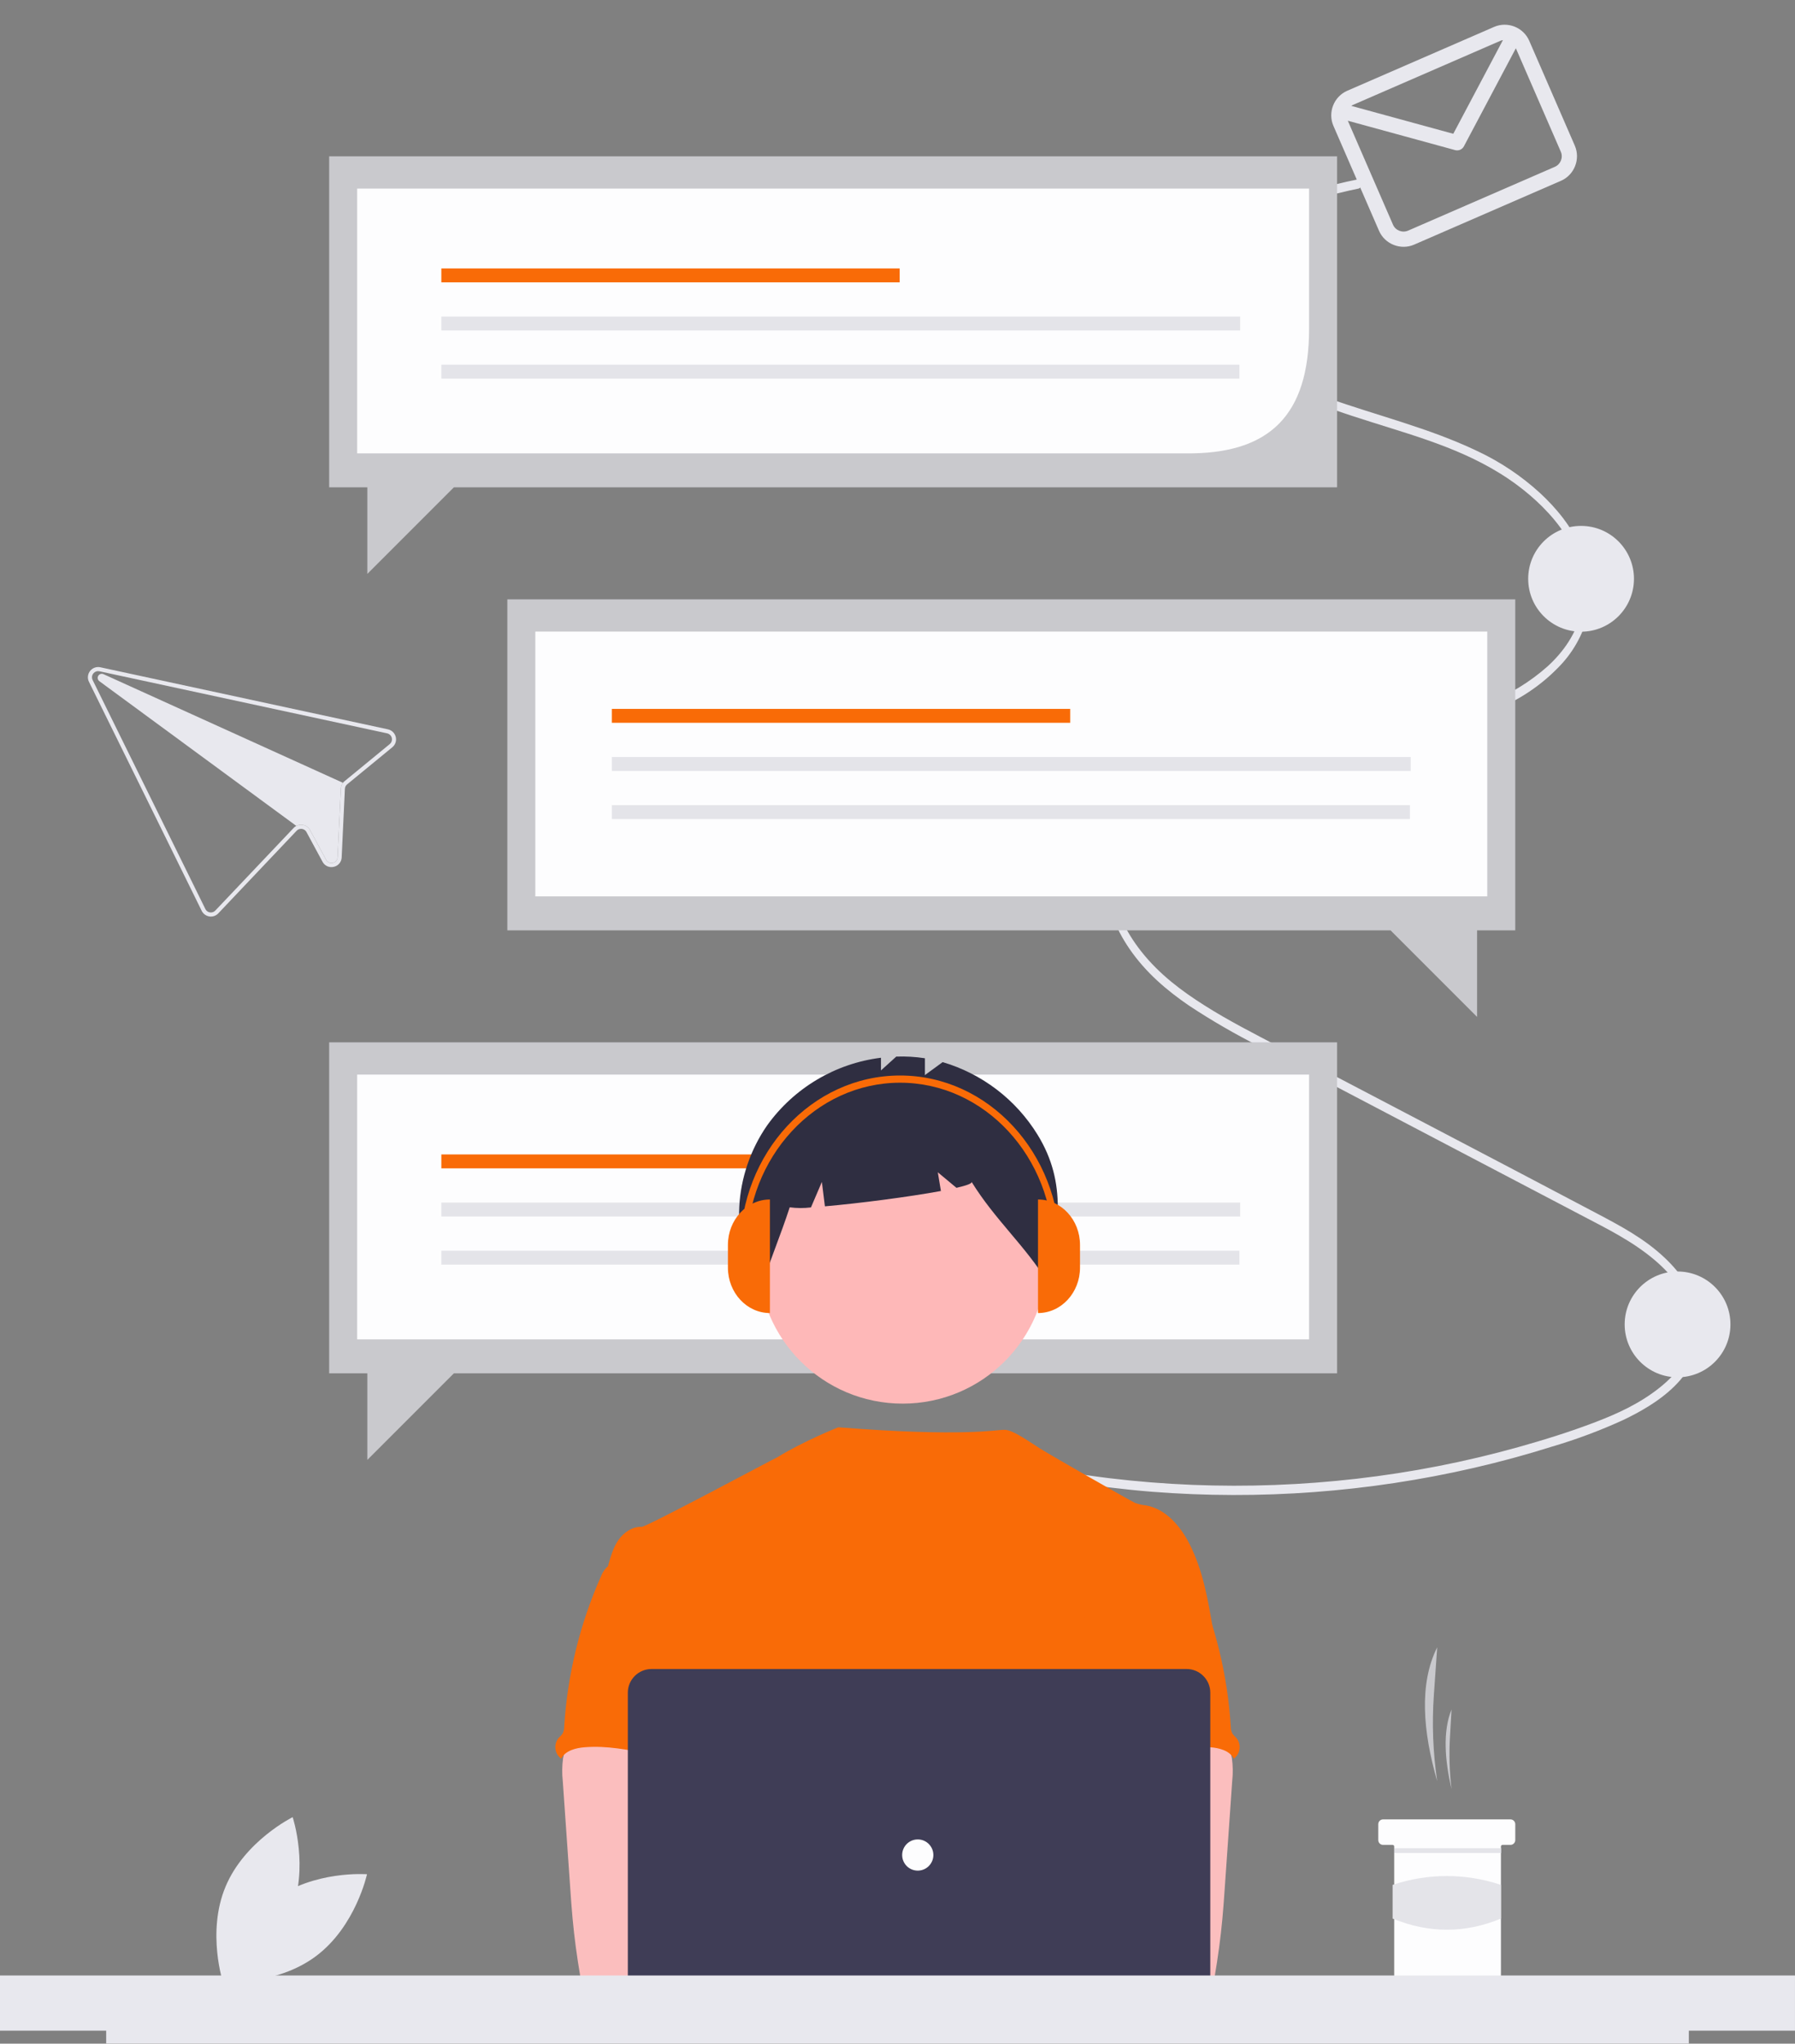
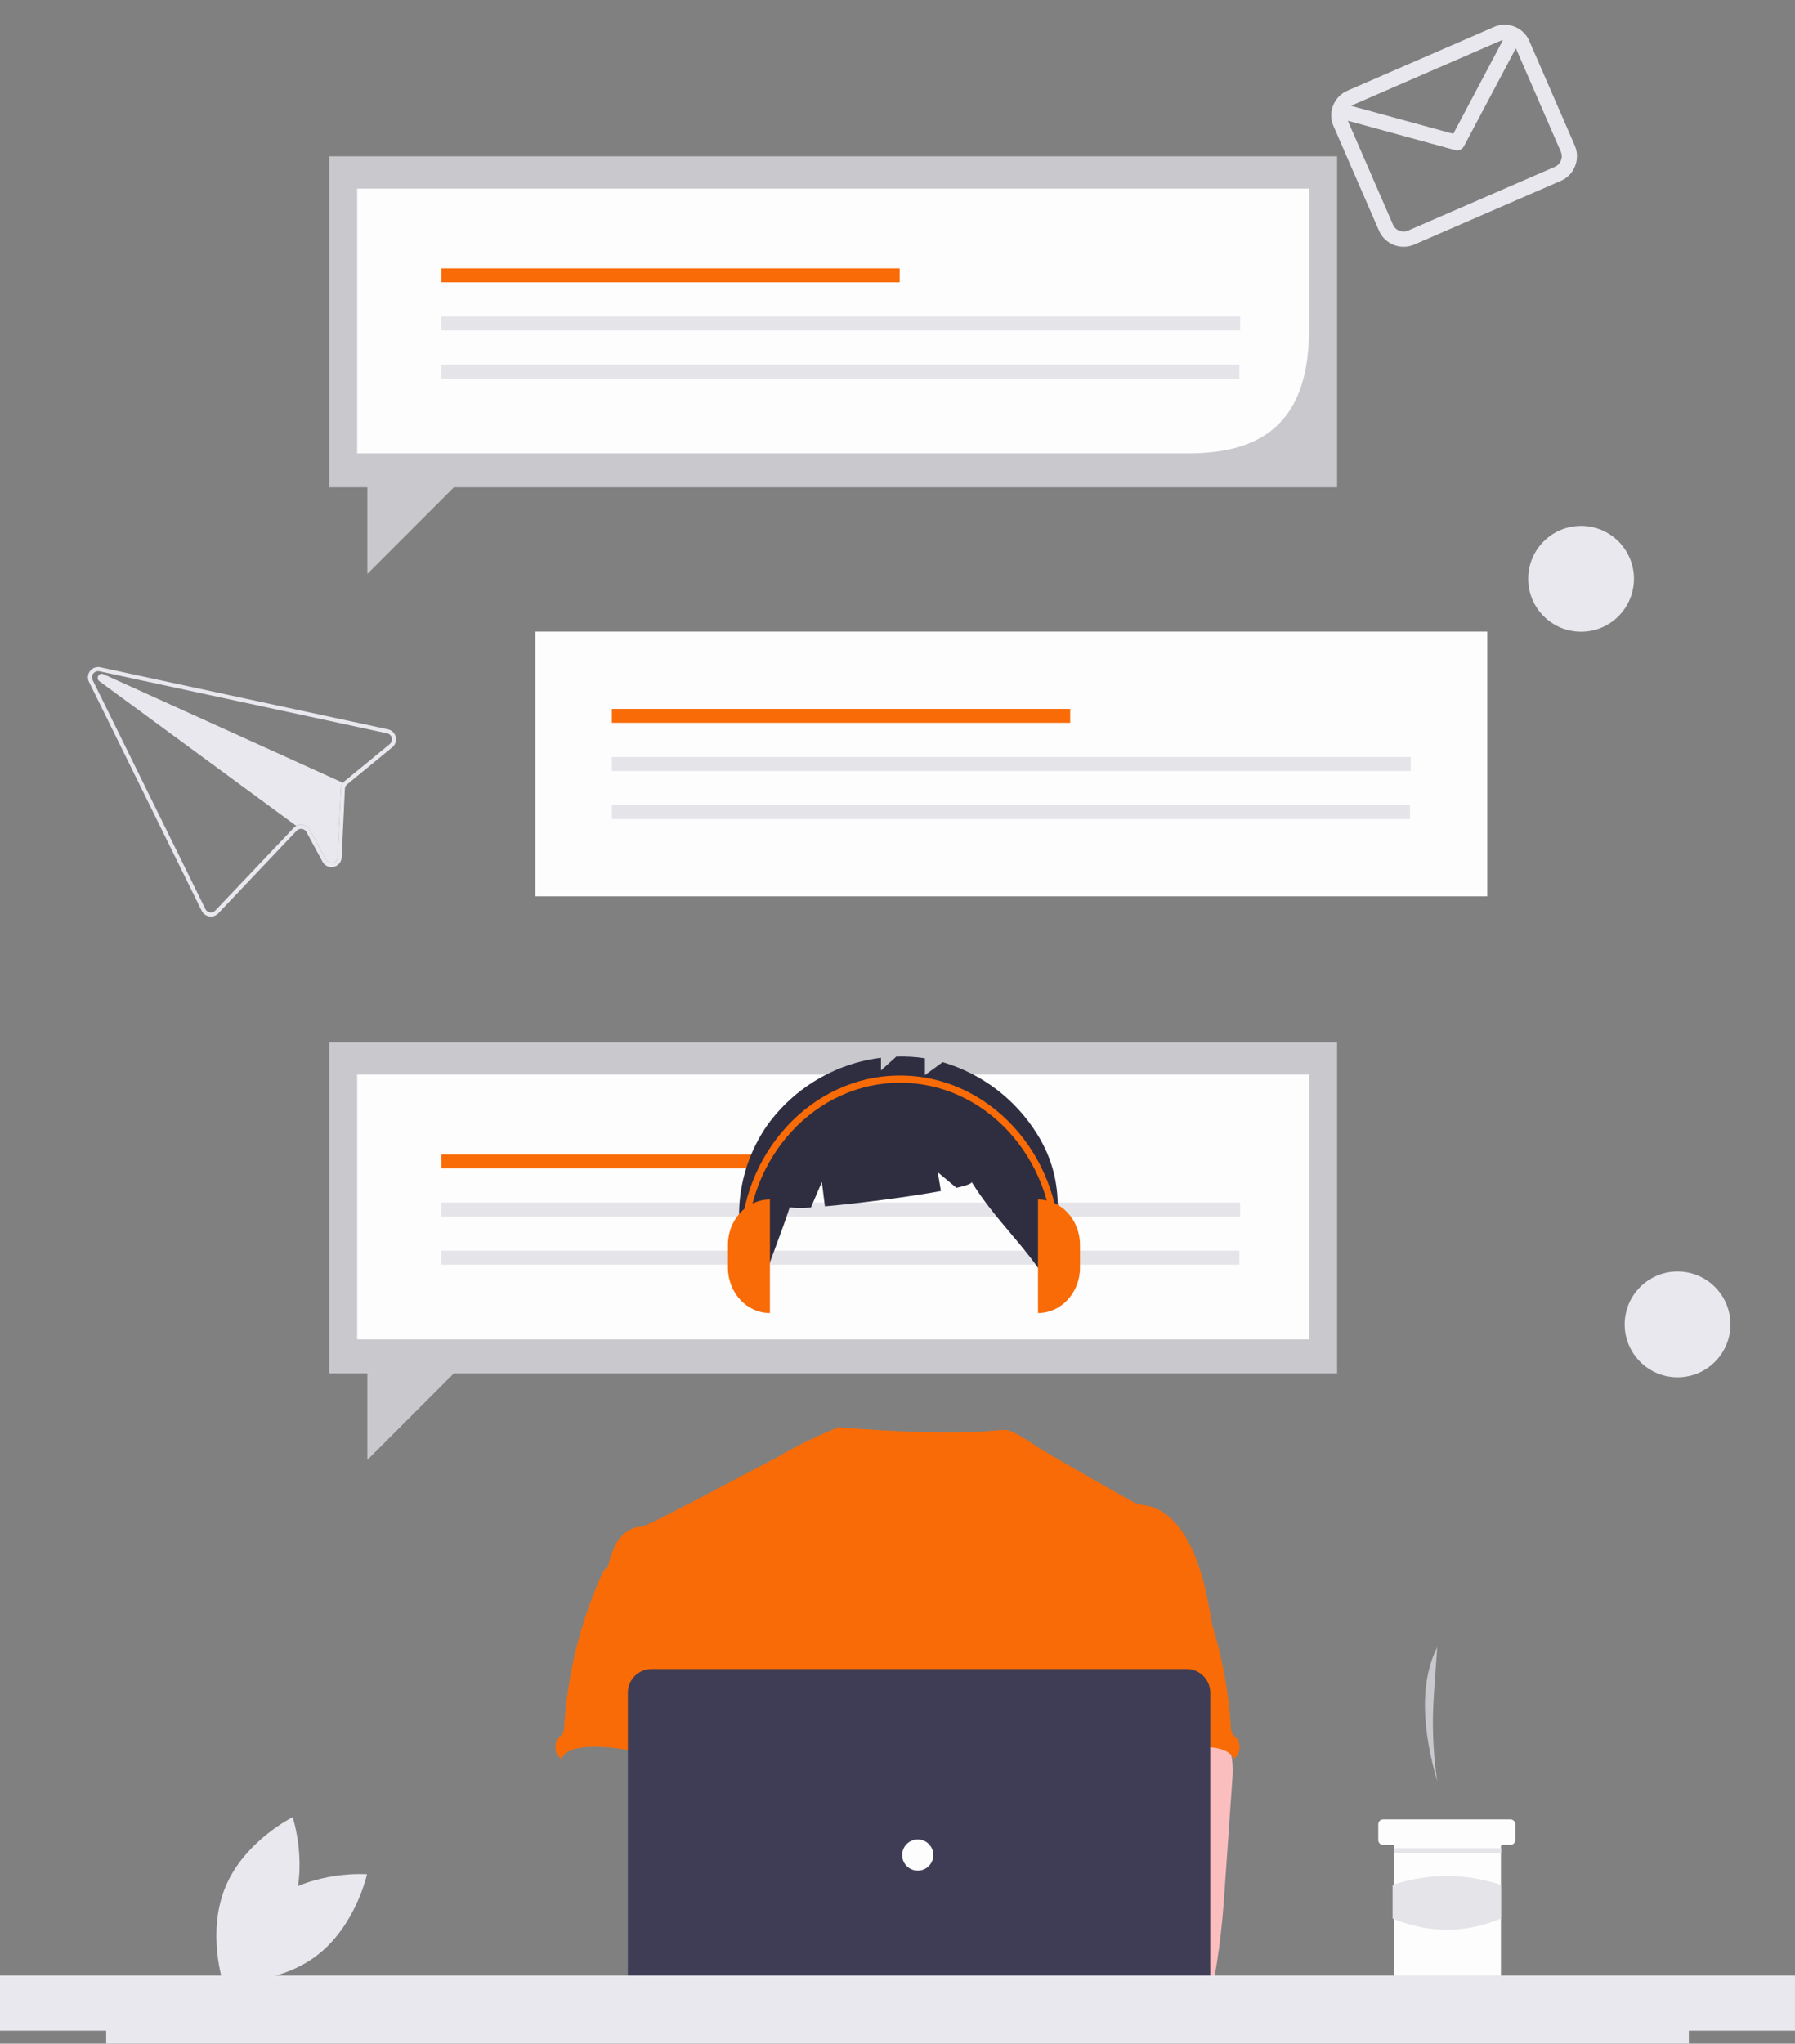
<svg xmlns="http://www.w3.org/2000/svg" width="100%" height="100%" viewBox="0 0 3661 4167" version="1.1" xml:space="preserve" style="fill-rule:evenodd;clip-rule:evenodd;stroke-linejoin:round;stroke-miterlimit:2;">
  <rect x="0" y="0" width="3661" height="4167" fill="#808080" stroke="none" />
-   <path d="M1915.28,3337.47c-63.546,-17.164 -140.883,-88.548 -124.326,-186.668c8.212,-48.661 39.728,-80.161 72.406,-100.53c45.202,-28.173 96.681,-38.79 146.29,-41.472c57.222,-3.094 114.38,4.707 171.174,12.956c56.067,8.144 112.139,15.436 168.458,19.888c220.372,17.286 442.097,0.822 657.499,-48.82c53.164,-12.269 106.01,-26.662 158.536,-43.18c49.775,-14.65 98.44,-32.839 145.622,-54.426c62.449,-29.982 164.007,-88.324 155.726,-196.374c-4.391,-57.291 -38.13,-103.048 -72.161,-134.927c-41.148,-38.545 -88.762,-63.906 -135.396,-88.533c-216.917,-114.554 -434.256,-227.747 -651.384,-341.611c-50.675,-26.575 -101.687,-52.437 -150.868,-83.579c-46.045,-29.157 -91.875,-63.025 -128.93,-109.855c-32.364,-40.902 -61.285,-95.813 -60.264,-157.194c0.846,-50.905 24.011,-94.102 52.383,-126.386c70.242,-79.929 169.606,-112.336 259.412,-129.312c111.574,-21.09 224.762,-20.981 336.409,-41.346c90.148,-16.444 186.47,-48.188 259.786,-122.575c31.011,-30.253 52.951,-68.585 63.331,-110.647c9.36,-44.053 4.808,-89.944 -13.023,-131.3c-19.86,-47.437 -51.54,-85.225 -84.851,-116.169c-38.264,-35.05 -81.664,-64.044 -128.692,-85.977c-99.02,-47.186 -203.144,-71.754 -304.572,-107.964c-49.743,-17.759 -99.988,-37.232 -146.177,-67.735c-39.132,-25.842 -81.76,-60.676 -103.531,-112.476c-44.919,-106.877 62.243,-170.573 122.964,-194.701c41.272,-15.653 146.354,-43.482 189.657,-52.04c9.156,-1.966 5.271,-20.242 -3.842,-18.285c-45.581,8.886 -152.825,37.589 -196.026,54.626c-36.617,15.214 -74.398,35.208 -103.16,69.612c-26.47,31.4 -38.381,72.617 -32.741,113.296c7.618,51.28 40.734,90.793 71.836,119.413c41.128,37.847 88.022,62.563 135.567,82.711c50.074,21.22 101.211,37.757 152.33,53.978c102.148,32.413 208.879,61.298 301.09,130.271c64.505,48.249 152.134,138.713 130.677,250.845c-9.524,49.776 -38.448,88.693 -69.662,117.317c-36.654,32.623 -78.926,58.326 -124.757,75.857c-204.342,82.236 -429.234,23.427 -628.309,135.121c-67.687,37.977 -149.902,107.121 -150.564,215.913c-0.344,56.515 22.31,108.348 50.317,149.317c33.545,49.069 76.982,85.355 121.178,115.682c46.536,30.764 94.855,58.74 144.704,83.781c54.456,28.603 108.925,57.168 163.405,85.694l330.614,173.377l164.267,86.143c50.135,26.291 101.558,51.511 147.142,90.105c37.324,31.601 81.42,83.444 77.612,147.819c-3.024,51.124 -36.986,88.018 -68.021,112.684c-40.186,31.94 -85.329,52.599 -130.244,69.766c-51.807,19.801 -104.466,36.227 -157.227,50.995c-108.076,30.207 -218.376,51.796 -329.865,64.565c-111.211,12.805 -223.247,16.981 -335.103,12.491c-56.517,-2.275 -112.946,-6.795 -169.288,-13.562c-58.076,-6.995 -115.903,-17.771 -174.129,-22.552c-52.666,-4.325 -105.84,-3.322 -157.705,10.577c-43.307,11.605 -89.059,32.291 -121.933,72.655c-24.223,30.807 -36.363,69.433 -34.117,108.558c2.225,39.05 16.153,76.542 39.963,107.573c24.184,31.693 58.182,54.516 96.672,64.897c9.078,2.451 12.961,-15.824 3.842,-18.286l-0.001,-0.001Z" style="fill:#e8e8ee;fill-rule:nonzero;" />
  <circle cx="3421.47" cy="2700.42" r="107.861" style="fill:#e8e8ee;" />
  <circle cx="3224.69" cy="1180.17" r="107.861" style="fill:#e8e8ee;" />
  <path d="M3047.3,54.854l-299.497,130.198c-27.358,11.929 -40.084,44.23 -28.216,71.615l92.998,213.925c11.93,27.359 44.231,40.085 71.616,28.217l299.496,-130.198c27.358,-11.93 40.085,-44.231 28.217,-71.616l-92.999,-213.925c-11.93,-27.358 -44.231,-40.085 -71.615,-28.216Zm12.399,28.523c1.791,-0.77 3.672,-1.312 5.599,-1.612l-101.256,191.041l-207.97,-56.913c1.295,-0.911 2.679,-1.687 4.131,-2.318l299.496,-130.198Zm111.598,256.711l-299.496,130.198c-11.736,5.086 -25.579,-0.369 -30.692,-12.093l-92.163,-212.005l218.9,59.904c6.996,1.915 14.448,-1.308 17.844,-7.717l105.983,-199.959l91.717,210.979c5.086,11.736 -0.368,25.58 -12.093,30.693Z" style="fill:#e8e8ee;fill-rule:nonzero;" />
  <g>
-     <path d="M1034.72,1222.08l2055.73,0l0,674.861l-77.869,-0l0,176.5l-176.5,-176.5l-1801.36,-0l0,-674.861Z" style="fill:#c9c9cd;fill-rule:nonzero;" />
    <rect x="1091.83" y="1287.8" width="1941.53" height="539.89" style="fill:#fdfdfe;" />
    <rect x="1247.95" y="1445.42" width="934.796" height="28.369" style="fill:#f96b07;" />
    <rect x="1247.95" y="1543.56" width="1629.27" height="28.369" style="fill:#e4e4e9;" />
    <rect x="1247.95" y="1641.69" width="1627.67" height="28.369" style="fill:#e4e4e9;" />
    <path d="M2727.07,2125.35l-2055.73,-0l-0,674.866l77.869,-0l-0,176.5l176.5,-176.5l1801.36,-0l-0,-674.866Z" style="fill:#c9c9cd;fill-rule:nonzero;" />
    <rect x="728.438" y="2191.07" width="1941.53" height="539.89" style="fill:#fdfdfe;" />
    <rect x="900.14" y="2353.89" width="934.796" height="28.369" style="fill:#f96b07;" />
    <rect x="900.14" y="2452.03" width="1629.27" height="28.369" style="fill:#e4e4e9;" />
    <rect x="900.14" y="2550.16" width="1627.67" height="28.369" style="fill:#e4e4e9;" />
    <path d="M2727.07,318.799l-2055.73,0l-0,674.861l77.869,-0l-0,176.505l176.5,-176.505l1801.36,-0l-0,-674.861Z" style="fill:#c9c9cd;fill-rule:nonzero;" />
    <path d="M2669.97,384.518l-0,286.184c-0.185,175.541 -80.103,256.035 -252.909,253.706l-1688.62,0l-0,-539.89l1941.53,0Z" style="fill:#fdfdfe;" />
    <rect x="900.14" y="547.334" width="934.796" height="28.369" style="fill:#f96b07;" />
    <rect x="900.14" y="645.47" width="1629.27" height="28.369" style="fill:#e4e4e9;" />
    <rect x="900.14" y="743.607" width="1627.67" height="28.369" style="fill:#e4e4e9;" />
  </g>
  <path d="M558.465,3873.76c-81.295,60.601 -104.335,167.227 -104.335,167.227c-0,0 108.765,8.372 190.06,-52.229c81.296,-60.602 104.336,-167.228 104.336,-167.228c-0,-0 -108.766,-8.372 -190.061,52.23Z" style="fill:#e8e8ee;fill-rule:nonzero;" />
  <path d="M592.329,3902.22c-39.071,93.568 -136.924,141.784 -136.924,141.784c-0,0 -34.506,-103.486 4.565,-197.053c39.071,-93.568 136.924,-141.785 136.924,-141.785c-0,0 34.506,103.486 -4.565,197.054Z" style="fill:#e8e8ee;fill-rule:nonzero;" />
  <path d="M2931.26,3631.72c-8.637,-58.184 -10.919,-117.136 -6.806,-175.814l6.806,-97.113c-37.501,74.618 -29.026,172.829 0,272.927l0,0Z" style="fill:#c9c9cd;fill-rule:nonzero;" />
-   <path d="M2960.5,3647.97c-4.158,-34.72 -5.254,-69.739 -3.274,-104.652l3.274,-57.805c-18.042,44.416 -13.965,102.874 0,162.457Z" style="fill:#c9c9cd;fill-rule:nonzero;" />
  <path d="M3090.48,3719.46l-0,32.491c-0.028,5.337 -4.411,9.72 -9.748,9.747l-16.246,0c-0.004,0 -0.007,0 -0.011,0c-1.776,0 -3.238,1.462 -3.238,3.238c0,0.004 0,0.007 0,0.011l0,266.429c-0.027,5.337 -4.41,9.72 -9.747,9.747l-198.197,0c-5.346,-0.004 -9.743,-4.401 -9.747,-9.747l-0,-266.429c-0.006,-1.78 -1.469,-3.243 -3.249,-3.249l-19.495,0c-5.346,-0.004 -9.743,-4.402 -9.747,-9.747l-0,-32.492c-0,-0.004 -0,-0.008 -0,-0.013c-0,-5.34 4.394,-9.734 9.734,-9.734c0.004,0 0.008,0 0.013,0l259.93,0c5.342,0.016 9.732,4.406 9.748,9.748Z" style="fill:#fdfdfe;fill-rule:nonzero;" />
  <rect x="2843.84" y="3768.52" width="217.692" height="9.747" style="fill:#e4e4e9;" />
  <path d="M3061.24,3911.95c-72.844,30.145 -146.483,30.477 -220.94,-0l-0,-68.671c71.666,-24.07 149.273,-24.07 220.94,-0l0,68.671Z" style="fill:#e4e4e9;fill-rule:nonzero;" />
-   <circle id="fff0188c-9915-4c0d-8339-9317a77083e8" cx="1841.05" cy="2567.54" r="294.441" style="fill:#feb8b8;" />
  <path id="ac220ed6-7c3f-4d1e-8d82-3295770c496a-1422" d="M2116.06,2313.53c-44.009,-71.463 -112.952,-124.165 -193.459,-147.882l-36.147,26.378l-0,-34.251c-19.34,-2.96 -38.915,-4.1 -58.467,-3.406l-31.186,28.218l-0,-25.874c-93.307,11.595 -177.622,61.747 -232.347,138.204c-67.726,97.634 -79.158,233.465 -12.545,331.883c18.284,-56.196 40.478,-108.925 58.768,-165.116c14.371,1.959 28.938,2.03 43.328,0.21l22.246,-51.91l6.215,49.714c68.957,-6.006 171.235,-19.198 236.605,-31.283l-6.358,-38.14l38.032,31.692c20.026,-4.61 31.918,-8.793 30.937,-11.989c48.618,78.38 108.118,128.44 156.731,206.82c18.466,-110.52 39.718,-202.415 -22.353,-303.268Z" style="fill:#2f2e41;fill-rule:nonzero;" />
  <path d="M2474.31,3324.71c-10.125,-60.914 -20.568,-122.997 -48.879,-177.87c-18.606,-35.943 -48.141,-70.195 -87.956,-77.302c-7.843,-0.699 -15.551,-2.483 -22.903,-5.302c-11.666,-5.619 -168.438,-95.113 -193.355,-110.701c-21.395,-13.381 -55.168,-38.158 -72.197,-38.158c-17.132,-0.377 -82.824,14.912 -339.224,-5.13c-0,-0 -70.437,27.763 -124.939,61.428c-0.826,-0.544 -266.121,141.918 -276.088,141.543c-18.875,-0.795 -36.42,11.291 -47.24,26.509c-10.818,15.219 -15.893,34.059 -21.207,52.274c57.945,129.042 110.962,258.249 168.912,387.29c2.714,4.861 4.155,10.328 4.191,15.894c-1.164,5.777 -3.63,11.213 -7.209,15.894c-28.418,45.65 -27.514,103.067 -24.41,156.72c3.107,53.654 6.948,110.327 -17.029,158.418c-6.522,13.203 -15.003,25.288 -21.206,38.492c-14.527,29.903 -19.776,125.545 -11.292,157.673l1063,30.453c-22.856,-62.826 79.028,-828.125 79.028,-828.125Z" style="fill:#f96b07;fill-rule:nonzero;" />
-   <path id="bb46eb08-8e3e-4ac5-913b-26d221d967b9-1423" d="M1148.44,3585.01c-2.121,15.343 -2.334,30.89 -0.636,46.286l15.236,218.803c1.43,20.622 2.838,41.194 4.774,61.765c3.656,39.922 9.116,79.526 15.894,119.074c0.316,11.613 10.121,20.916 21.735,20.622c67.066,14.191 136.359,13.624 204.805,9.758c104.446,-5.83 371.657,-16.859 387.983,-38.066c16.325,-21.207 6.812,-55.51 -14.475,-72.658c-21.287,-17.149 -373.911,-58.956 -373.911,-58.956c3.445,-27.303 13.839,-53.018 23.699,-78.941c17.71,-45.979 34.251,-93.468 34.569,-142.722c0.318,-49.255 -18.238,-101.041 -58.586,-129.258c-33.19,-23.166 -75.922,-27.463 -116.367,-26.509c-29.426,0.846 -80.27,-6.204 -107.148,5.302c-21.269,9.366 -33.598,44.674 -37.572,65.5Z" style="fill:#fbbebe;fill-rule:nonzero;" />
  <path id="efe93a1e-ccdd-49fd-af5f-e26394aa0937-1424" d="M1237.26,3195.93c-5.164,5.407 -9.168,11.813 -11.767,18.823c-42.854,96.581 -68.168,200.026 -74.753,305.482c0.116,5.142 -1.069,10.231 -3.445,14.793c-2.343,3.035 -4.952,5.856 -7.794,8.429c-4.452,5.278 -6.896,11.966 -6.896,18.871c-0,8.62 3.807,16.813 10.396,22.371c0.482,0.407 0.976,0.797 1.484,1.172c8.747,-16.462 29.687,-21.843 48.3,-23.273c89.12,-7.05 176.174,34.41 265.56,31.282c-6.306,-21.791 -15.377,-42.732 -20.52,-64.785c-22.746,-97.923 33.984,-204.538 -0.795,-298.857c-6.948,-18.874 -18.556,-37.43 -36.845,-45.701c-7.574,-3.054 -15.499,-5.152 -23.592,-6.244c-22.586,-4.081 -67.549,-21.525 -89.386,-14.526c-8.061,2.6 -11.239,10.178 -17.921,14.759c-10.149,6.483 -23.613,8.867 -32.026,17.404Z" style="fill:#f96b07;fill-rule:nonzero;" />
  <path id="a38c3c09-000b-42b7-8619-0229d8aff5e9-1425" d="M2474.95,3519.51c-26.877,-11.506 -77.721,-4.456 -107.148,-5.302c-40.444,-0.954 -83.176,3.343 -116.366,26.509c-40.348,28.217 -58.905,80.003 -58.587,129.257c0.318,49.255 16.859,96.744 34.57,142.722c9.86,25.924 20.253,51.639 23.699,78.942c-0,0 -352.625,41.807 -373.911,58.956c-21.287,17.148 -30.8,51.45 -14.475,72.658c16.325,21.207 525.721,42.499 592.788,28.308c11.614,0.294 21.418,-9.009 21.735,-20.622c6.777,-39.548 12.238,-79.152 15.894,-119.074c1.935,-20.572 3.343,-41.143 4.773,-61.765l15.236,-218.804c1.699,-15.395 1.485,-30.942 -0.636,-46.285c-3.973,-20.826 -16.302,-56.134 -37.572,-65.5Z" style="fill:#fbbebe;fill-rule:nonzero;" />
  <path id="bd3879bf-5d05-49be-b690-c4d97e29a2ab-1426" d="M2391.68,3178.53c-6.681,-4.581 -9.86,-12.159 -17.92,-14.759c-21.837,-6.999 -66.8,10.445 -89.386,14.526c-8.093,1.092 -16.018,3.19 -23.592,6.244c-18.289,8.271 -29.897,26.827 -36.845,45.701c-34.78,94.319 21.95,200.934 -0.795,298.858c-5.143,22.052 -14.214,42.993 -20.52,64.785c89.386,3.127 176.44,-38.333 265.559,-31.283c18.613,1.43 39.554,6.811 48.301,23.273c0.507,-0.374 1.002,-0.765 1.484,-1.172c6.588,-5.557 10.396,-13.751 10.396,-22.371c0,-6.905 -2.444,-13.593 -6.896,-18.871c-2.842,-2.573 -5.451,-5.394 -7.794,-8.429c-2.376,-4.562 -3.561,-9.651 -3.445,-14.793c-6.585,-105.456 -31.899,-208.901 -74.753,-305.482c-2.599,-7.01 -6.604,-13.416 -11.767,-18.823c-8.413,-8.537 -21.877,-10.921 -32.027,-17.404Z" style="fill:#f96b07;fill-rule:nonzero;" />
  <circle cx="1753.85" cy="3982.54" r="79.47" style="fill:#fbbebe;" />
  <circle cx="1929.82" cy="3982.54" r="79.47" style="fill:#fbbebe;" />
  <path d="M2420.37,4161.62l-1091.8,0c-26.364,-0.029 -48.049,-21.713 -48.081,-48.077l0,-662.361c0.032,-26.364 21.717,-48.048 48.081,-48.078l1091.8,0c26.363,0.03 48.049,21.714 48.08,48.078l0,662.361c-0.031,26.364 -21.717,48.048 -48.08,48.077Z" style="fill:#3f3d56;fill-rule:nonzero;" />
  <circle id="bf1cdf42-3b4f-4239-91c9-f6802a29e918" cx="1871.82" cy="3782.36" r="31.811" style="fill:#fdfdfe;" />
  <path d="M3660.96,4028.02l-3660.96,-0l0,112.5l216.542,-0l-0,26.15l3227.96,-0l0,-26.15l216.458,-0l0,-112.5Z" style="fill:#e8e8ee;fill-rule:nonzero;" />
  <path d="M1570.3,2677.29c-47.311,0 -85.664,-41.468 -85.664,-92.622l-0,-46.312c-0,-51.154 38.353,-92.623 85.664,-92.623l-0,231.557l-0,0Z" style="fill:#f96b07;fill-rule:nonzero;" />
  <path d="M2117.06,2445.73c47.311,-0 85.664,41.468 85.664,92.622l0,46.312c0,51.154 -38.353,92.622 -85.664,92.622l0,-231.556Z" style="fill:#f96b07;fill-rule:nonzero;" />
  <path d="M2161.95,2545.63l-13.592,-0c0,-186.375 -140.234,-338.003 -312.608,-338.003c-172.372,-0 -312.608,151.628 -312.608,338.003l-13.592,-0c-0,-194.479 146.333,-352.699 326.2,-352.699c179.868,0 326.2,158.22 326.2,352.699Z" style="fill:#f96b07;fill-rule:nonzero;" />
  <path d="M604.346,1684.02l-401.639,-295.031c-2.178,-1.567 -3.472,-4.091 -3.472,-6.773c0,-4.578 3.767,-8.344 8.344,-8.344c0.703,-0 1.403,0.088 2.083,0.264c0.461,0.112 0.911,0.27 1.342,0.471l488.479,221.534c-0.861,1.077 -1.605,2.243 -2.218,3.478c-0.643,1.263 -1.15,2.591 -1.512,3.962l0.009,0.04c-0.382,1.428 -0.602,2.894 -0.656,4.37l-6.553,139.715c-0.113,5.639 -4.153,10.487 -9.678,11.615l-0.082,0.019c-5.443,1.352 -11.147,-1.239 -13.711,-6.227l-32.732,-60.567c-3.425,-6.327 -9.9,-10.442 -17.082,-10.858l-0.04,0.009c-0.476,-0.022 -0.95,-0.046 -1.415,-0.028c-3.3,0.001 -6.55,0.809 -9.467,2.351Z" style="fill:#e8e8ee;" />
  <path d="M791.354,1487.13l-579.303,-124.965l-7.529,-1.621c-1.453,-0.315 -2.936,-0.475 -4.423,-0.475c-11.434,0 -20.843,9.409 -20.843,20.843c-0,3.205 0.739,6.367 2.16,9.24l230.007,467.09c3.018,6.084 8.819,10.332 15.531,11.371c6.735,1.048 13.571,-1.296 18.246,-6.256l159.758,-168.451c2.296,-2.482 5.529,-3.894 8.911,-3.892c4.629,-0.065 8.932,2.437 11.165,6.492l32.723,60.526c4.284,8.277 13.731,12.606 22.797,10.447l0.163,-0.036c9.178,-1.944 15.887,-9.985 16.154,-19.364l6.555,-139.716c0.079,-1.743 0.514,-3.451 1.28,-5.019c0.822,-1.552 1.937,-2.93 3.284,-4.056l92.166,-75.656c4.823,-3.959 7.624,-9.881 7.624,-16.122c-0,-9.776 -6.873,-18.304 -16.426,-20.38l-0,-0Zm3.538,30.07l-92.165,75.657c-1.201,0.967 -2.289,2.067 -3.244,3.278c-0.861,1.077 -1.605,2.243 -2.218,3.478c-0.643,1.263 -1.15,2.591 -1.512,3.962l0.009,0.04c-0.382,1.428 -0.602,2.894 -0.656,4.37l-6.553,139.715c-0.113,5.639 -4.153,10.487 -9.678,11.615l-0.082,0.019c-5.443,1.352 -11.147,-1.239 -13.711,-6.227l-32.732,-60.567c-3.425,-6.327 -9.9,-10.442 -17.082,-10.858l-0.04,0.009c-0.476,-0.022 -0.95,-0.046 -1.415,-0.028c-3.3,0.001 -6.55,0.809 -9.467,2.351c-2.038,1.06 -3.878,2.463 -5.439,4.148l-159.756,168.449c-2.359,2.483 -5.638,3.89 -9.062,3.89c-4.747,-0 -9.101,-2.704 -11.206,-6.958l-230.007,-467.09c-0.833,-1.71 -1.266,-3.587 -1.266,-5.489c0,-6.875 5.657,-12.533 12.532,-12.533c0.875,0 1.747,0.092 2.602,0.273l7.707,1.666l579.122,124.92c5.743,1.243 9.877,6.368 9.877,12.244c0,3.739 -1.673,7.288 -4.558,9.666Z" style="fill:#e8e8ee;fill-rule:nonzero;" />
</svg>